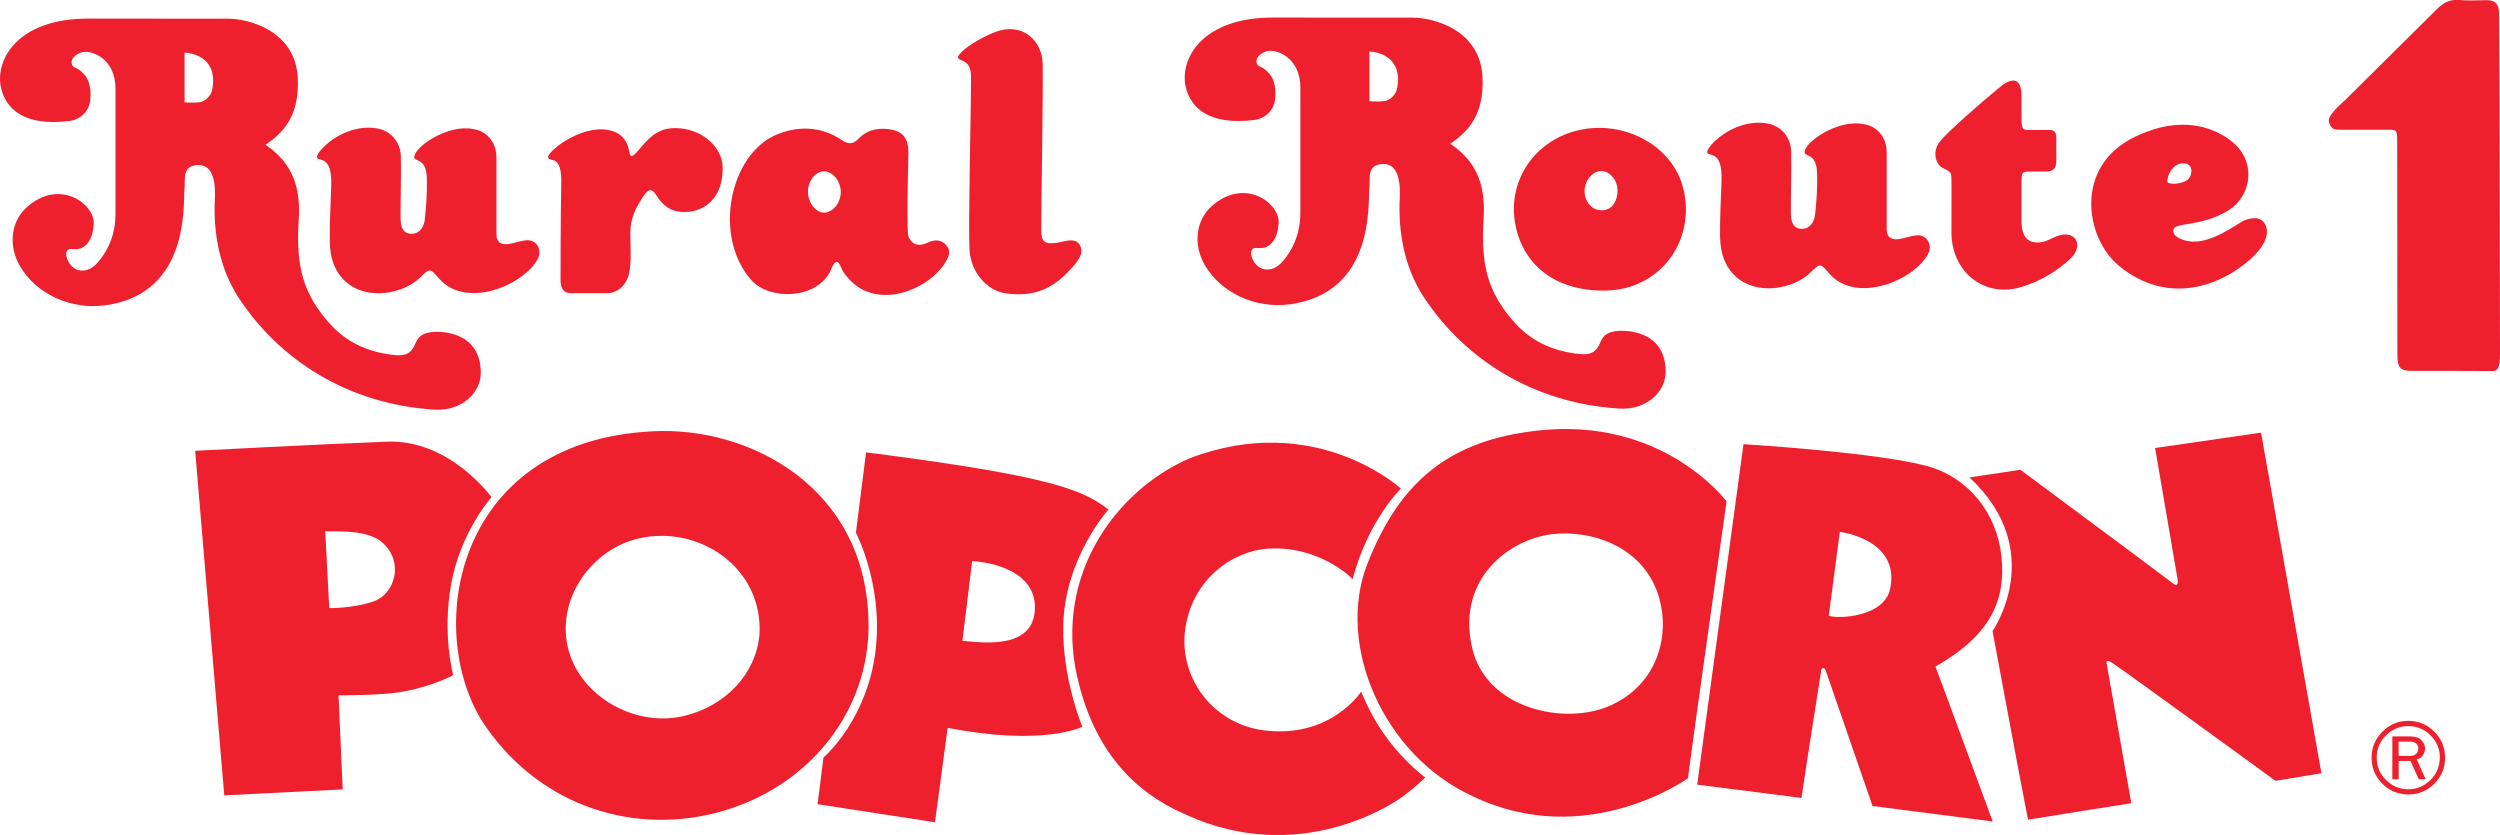
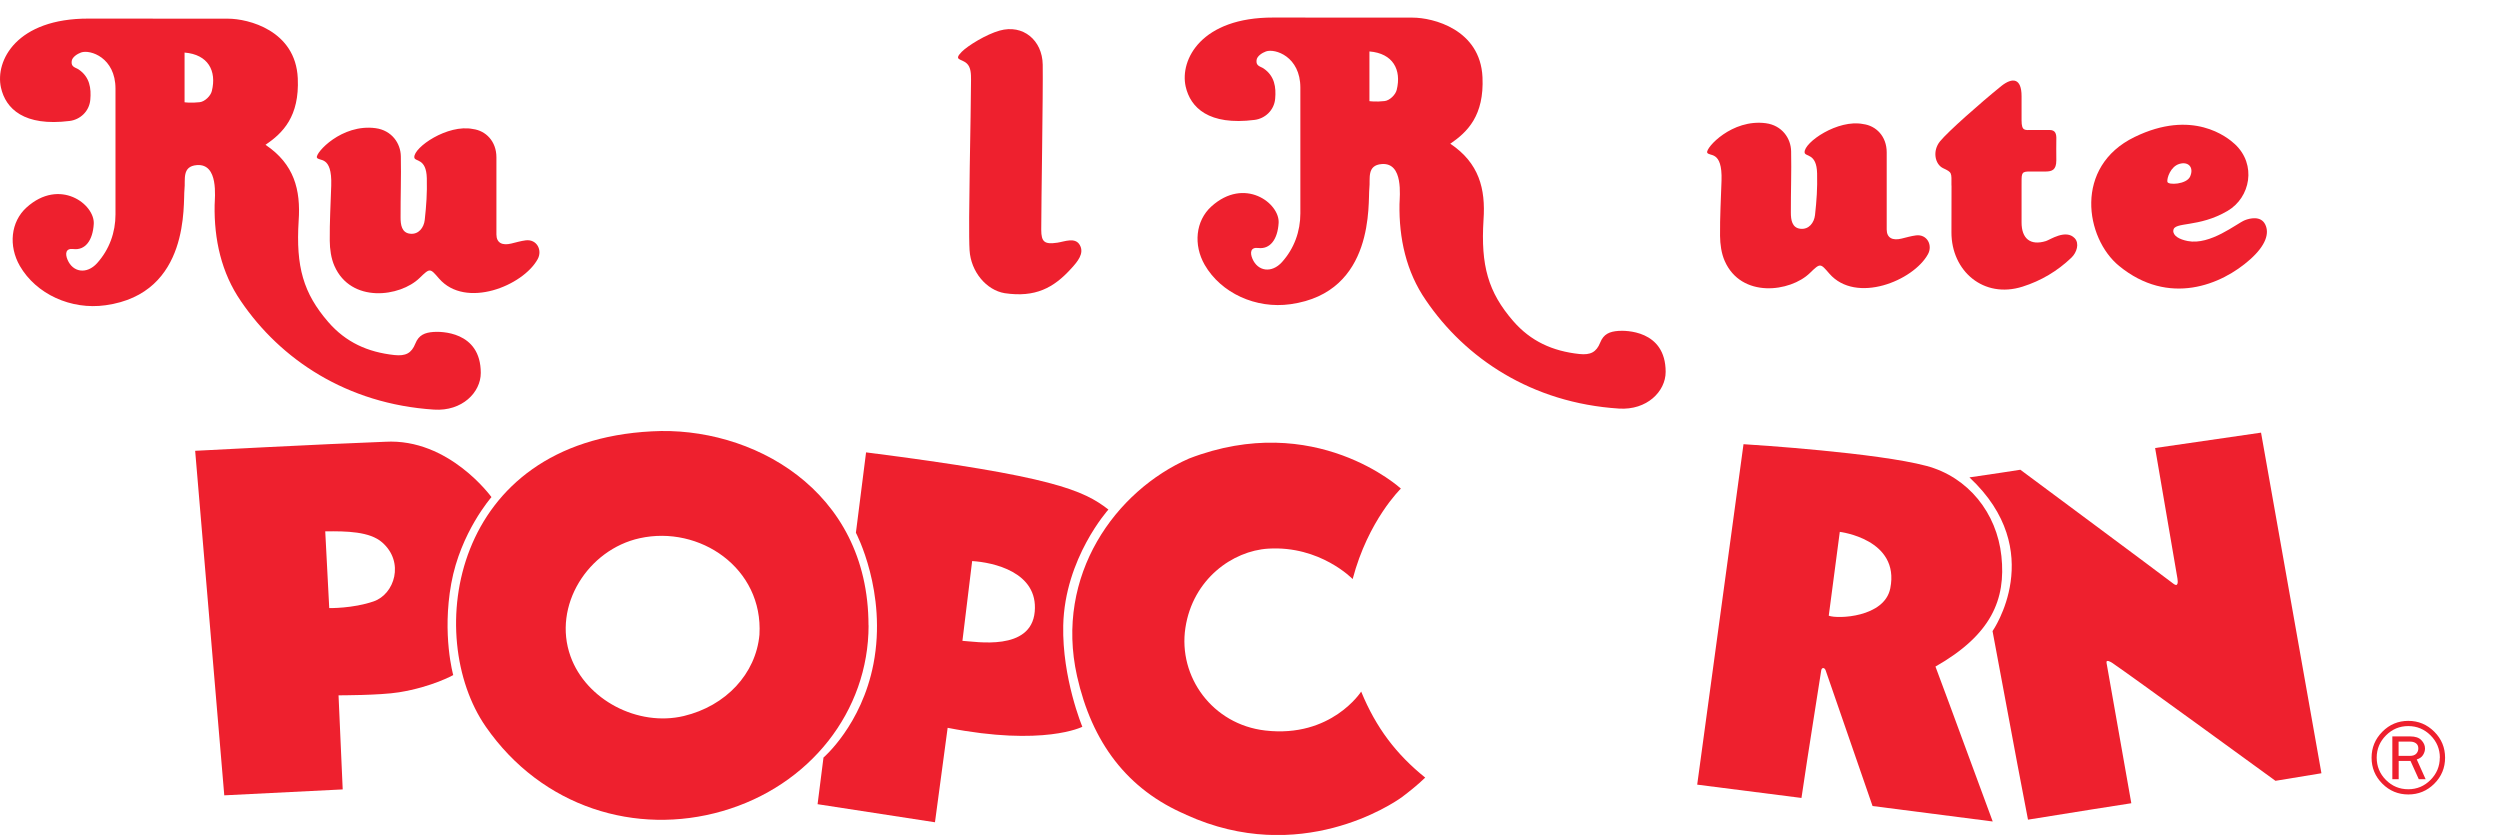
<svg xmlns="http://www.w3.org/2000/svg" viewBox="0 0 287.71 96.09" data-name="Layer 2" id="Layer_2">
  <defs>
    <style>
      .cls-1 {
        fill: #ee202e;
        stroke-width: 0px;
      }
    </style>
  </defs>
  <g data-name="Layer 1" id="Layer_1-2">
    <g>
      <g>
-         <path d="M196.47,17.56c-.19-.54,2.85-3.9,6.75-3.38,1.87.25,2.89,1.75,2.91,3.24.05,2.35-.04,4.7-.03,7.05,0,.81.12,1.76,1.11,1.86.97.1,1.57-.7,1.67-1.58.19-1.73.28-3.05.24-4.79-.05-2.39-1.4-1.88-1.44-2.42-.08-1.15,3.83-3.85,6.75-3.26,1.47.19,2.7,1.4,2.7,3.26v8.87c0,.98.68,1.3,1.7,1.05.54-.13,1.12-.3,1.67-.37,1.29-.16,1.94,1.14,1.38,2.16-1.68,3.07-8.29,5.76-11.35,2.24-1.04-1.2-1.03-1.25-2.24-.07-2.26,2.2-7.9,2.93-9.8-1.38-.39-.88-.53-1.93-.54-2.9-.02-2.19.1-4.16.17-6.35.12-3.59-1.47-2.71-1.66-3.25Z" class="cls-1" />
+         <path d="M196.47,17.56c-.19-.54,2.85-3.9,6.75-3.38,1.87.25,2.89,1.75,2.91,3.24.05,2.35-.04,4.7-.03,7.05,0,.81.12,1.76,1.11,1.86.97.1,1.57-.7,1.67-1.58.19-1.73.28-3.05.24-4.79-.05-2.39-1.4-1.88-1.44-2.42-.08-1.15,3.83-3.85,6.75-3.26,1.47.19,2.7,1.4,2.7,3.26v8.87c0,.98.68,1.3,1.7,1.05.54-.13,1.12-.3,1.67-.37,1.29-.16,1.94,1.14,1.38,2.16-1.68,3.07-8.29,5.76-11.35,2.24-1.04-1.2-1.03-1.25-2.24-.07-2.26,2.2-7.9,2.93-9.8-1.38-.39-.88-.53-1.93-.54-2.9-.02-2.19.1-4.16.17-6.35.12-3.59-1.47-2.71-1.66-3.25" class="cls-1" />
        <path d="M166.92,16.55c3.29,2.21,4.06,5.16,3.81,8.74-.33,5.29.54,8.33,3.4,11.64,2.03,2.35,4.56,3.48,7.62,3.81,1.29.14,1.97-.21,2.41-1.32.39-.98,1.08-1.27,2.11-1.34.71-.05,5.42-.14,5.42,4.72,0,2.24-2.15,4.43-5.38,4.22-10.06-.65-17.68-5.8-22.21-12.46-2.28-3.29-3.11-7.17-3.04-11.08.02-.91.48-4.79-2.04-4.6-1.77.14-1.3,1.7-1.43,2.79-.18,1.57.72,11.98-9.08,13.34-3.98.56-7.99-1.28-9.87-4.53-1.32-2.3-1.05-5.07.77-6.72,3.81-3.44,7.87-.38,7.74,1.89-.11,1.9-.98,3.06-2.35,2.89-.89-.11-.96.54-.67,1.23.62,1.47,2.22,1.7,3.4.4,1.42-1.58,2.12-3.55,2.12-5.61,0-5.08,0-9.35,0-14.47,0-3.59-2.92-4.54-3.96-4.17-.44.16-1.02.53-1.08.99-.1.71.46.73.81.97,1.27.87,1.45,2.15,1.33,3.49-.12,1.34-1.18,2.28-2.37,2.43-5.27.67-7.38-1.41-7.93-3.84-.69-3.11,1.81-7.96,10.08-7.94,5.04.01,10.02.01,16.05.01,2.3,0,7.78,1.33,8.03,6.86.2,4.41-1.72,6.3-3.72,7.66ZM157.6,5.91c0,1.52,0,5.73,0,5.73,0,0,.74.11,1.75-.01.59-.07,1.26-.73,1.39-1.29.57-2.32-.43-4.2-3.14-4.42Z" class="cls-1" />
-         <path d="M287.71,40.81c0,1.42-.25,1.89-.8,1.89-1.36,0-7.93-.04-9.2-.02-1.45.02-1.81-.29-1.81-1.87-.02-8.11,0-16.19-.02-24.3,0-1.76.02-1.58-1.72-1.58-1.56,0-3.88,0-4.96,0-.63,0-.93-.13-1.17-.86-.27-.79,1.6-2.29,1.92-2.61,3.93-3.93,6.58-6.5,10.51-10.42.73-.72,1.47-1.13,2.53-1.04,1.03.09,2.08.04,3.11.02,1.05-.02,1.49.41,1.5,1.51.07,6.67.11,38.05.11,39.28Z" class="cls-1" />
        <path d="M99.96,71.97c0,9.89-6.77,18.48-16.84,21.38-9.88,2.85-20.75-.4-27.22-9.73-7.2-10.4-3.99-32.79,19.12-33.98,11.34-.64,24.93,6.61,24.93,22.33ZM73.62,61.94c-5.96,1.31-10.06,7.78-7.96,13.6,1.8,5,7.74,8.12,13.04,6.86,4.84-1.16,8.29-4.86,8.7-9.35.46-7.68-6.9-12.63-13.78-11.11Z" class="cls-1" />
-         <path d="M176.7,49.58c14.7-1.75,22,8.13,22,8.13,0,0-3.81,26.91-4.45,31.86,0,0-11.68,8.39-24.81,2.04-10.25-4.69-15.74-17.41-12.07-26.74,3.83-9.75,9.67-14.14,19.33-15.29ZM169.4,74.49c1.59,7.16,10.8,9.08,16.05,6.65s6.75-7.85,5.5-12.31c-1.61-5.75-7.58-7.92-12.36-7.35s-10.97,5.01-9.19,13Z" class="cls-1" />
        <path d="M200.66,51.12c1.29.08,15.35.98,21.05,2.5,4.79,1.28,8.09,5.4,8.62,10.38.53,4.98-1.15,9.05-7.59,12.71,2.2,5.87,4.36,11.84,6.59,17.83-2.87-.37-13.83-1.78-13.83-1.78l-5.4-15.62c-.13-.35-.46-.35-.51.03-.08.61-1.53,9.58-2.27,14.66-4.03-.51-7.97-1.02-12-1.53,1.78-13.12,3.55-26.08,5.33-39.18ZM210.47,70.86c.99.39,6.4.2,7.07-3.15,1.14-5.67-5.81-6.5-5.81-6.5l-1.27,9.65Z" class="cls-1" />
        <path d="M242.43,76.29c.08.49,2.85,16.15,2.85,16.15,0,0-8.09,1.26-11.89,1.89-.42-2.17-.83-4.28-1.22-6.38-.89-4.79-2.86-15.32-2.86-15.32,0,0,6.44-9.21-2.66-17.69,2.03-.28,5.86-.88,5.86-.88,0,0,16.77,12.45,17.62,13.12.53.42.53-.18.46-.6s-2.57-15.02-2.57-15.02l12.19-1.77,6.95,39.2-5.29.87s-16.89-12.3-18.77-13.56c-.11-.08-.76-.49-.67,0Z" class="cls-1" />
        <path d="M30.56,16.67c3.29,2.21,4.06,5.16,3.81,8.74-.33,5.29.54,8.33,3.4,11.64,2.03,2.35,4.56,3.48,7.62,3.81,1.29.14,1.97-.21,2.41-1.32.39-.98,1.08-1.27,2.11-1.34.71-.05,5.42-.14,5.42,4.72,0,2.24-2.15,4.43-5.38,4.22-10.06-.65-17.68-5.8-22.21-12.46-2.28-3.29-3.11-7.17-3.04-11.08.02-.91.48-4.79-2.04-4.6-1.77.14-1.3,1.7-1.43,2.79-.18,1.57.72,11.98-9.08,13.34-3.98.56-7.99-1.28-9.87-4.53-1.32-2.3-1.05-5.07.77-6.72,3.81-3.44,7.87-.38,7.74,1.89-.11,1.9-.98,3.06-2.35,2.89-.89-.11-.96.54-.67,1.23.62,1.47,2.22,1.7,3.4.4,1.42-1.58,2.12-3.55,2.12-5.61,0-5.08,0-9.35,0-14.47,0-3.59-2.92-4.54-3.96-4.17-.44.16-1.02.53-1.08.99-.1.71.46.73.81.97,1.27.87,1.45,2.15,1.33,3.49-.12,1.34-1.18,2.28-2.37,2.43C2.76,14.58.65,12.51.11,10.08-.58,6.97,1.92,2.12,10.19,2.14c5.04.01,10.02.01,16.05.01,2.3,0,7.78,1.33,8.03,6.86.2,4.41-1.72,6.3-3.72,7.66ZM21.24,6.04c0,1.52,0,5.73,0,5.73,0,0,.74.11,1.75-.01.59-.07,1.26-.73,1.39-1.29.57-2.32-.43-4.2-3.14-4.42Z" class="cls-1" />
        <path d="M39.42,90.85l-13.61.68-3.35-39.65s14.97-.79,21.87-1.04c7.35-.42,12.23,6.37,12.23,6.37,0,0-3.56,4.04-4.63,9.95s.23,10.53.23,10.53c0,0-2.41,1.36-6.23,1.98-2.19.36-6.97.35-6.97.35l.48,10.83ZM37.43,61.15l.46,8.83s2.7.06,5.11-.77,3.58-4.52.98-6.79c-1.44-1.26-4.11-1.3-6.55-1.27Z" class="cls-1" />
        <path d="M109.06,83.75c-.49,3.67-.97,7.21-1.46,10.88-4.56-.7-9-1.39-13.51-2.08.22-1.78.68-5.37.68-5.37,0,0,4.39-3.74,5.75-10.77,1.6-8.26-2.02-15.1-2.02-15.1l1.17-9.25c21.52,2.74,25.02,4.36,27.89,6.58,0,0-5.03,5.59-5.2,13.34-.13,6.09,2.2,11.66,2.2,11.66,0,0-4.44,2.28-15.5.12ZM111.88,64.56c-.39,3.22-.73,6.02-1.12,9.19,1.53.08,7.9,1.24,8.32-3.35s-4.83-5.69-7.21-5.83Z" class="cls-1" />
-         <path d="M96.29,30.15c-.37.06-.52.6-.66.91-1.57,3.46-7.08,3.5-9.13,1.21-4.49-5.01-2.56-14.47,2.85-16.77,2.51-1.06,5.2-.96,7.49.6.81.55,1.33.51,1.94-.12.86-.9,1.92-1.23,3.14-1.15,1.86.12,2.67.95,2.62,2.82-.07,2.67-.19,9.08,0,9.54.39,1.01,1.23,1.21,2.21.74.78-.38,1.54-.39,2.13.27.64.71.28,1.4-.09,2.01-2.02,3.3-8.59,5.94-11.78,1.01-.18-.27-.41-1.12-.71-1.07ZM92.99,22.14c.02,1.26.94,2.38,1.92,2.33.99-.05,1.88-1.21,1.85-2.43-.03-1.24-.97-2.35-1.96-2.32-1.01.04-1.84,1.14-1.82,2.42Z" class="cls-1" />
        <path d="M36.47,18.13c-.19-.54,2.85-3.9,6.75-3.38,1.87.25,2.89,1.75,2.91,3.24.05,2.35-.04,4.7-.03,7.05,0,.81.12,1.76,1.11,1.86.97.1,1.57-.7,1.67-1.58.19-1.73.28-3.05.24-4.79-.05-2.39-1.4-1.88-1.44-2.42-.08-1.15,3.83-3.85,6.75-3.26,1.47.19,2.7,1.4,2.7,3.26v8.87c0,.98.68,1.3,1.7,1.05.54-.13,1.12-.3,1.67-.37,1.29-.16,1.94,1.14,1.38,2.16-1.68,3.07-8.29,5.76-11.35,2.24-1.04-1.2-1.03-1.25-2.24-.07-2.26,2.2-7.9,2.93-9.8-1.38-.39-.88-.53-1.93-.54-2.9-.02-2.19.1-4.16.17-6.35.12-3.59-1.47-2.71-1.66-3.25Z" class="cls-1" />
-         <path d="M174.35,25.6c-.86-5.22,2.72-9.97,8.13-10.77,4.86-.72,9.71,2.03,11.06,6.26,1.94,6.06-2.16,12.26-8.78,12.35-6.17.09-9.67-3.35-10.41-7.84ZM186.15,21.91c0-1.19-.89-2.23-1.88-2.23-.96,0-1.89,1.08-1.91,2.23-.03,1.18.73,2.29,1.97,2.29s1.82-1.09,1.82-2.29Z" class="cls-1" />
        <path d="M250.11,26.52c-.04.62.69,1.03,1.66,1.22,2.61.51,5.63-2.02,6.58-2.4.56-.22,1.83-.54,2.34.49s.06,2.42-1.73,4.02c-3.31,2.96-9.38,5.42-15.08.76-3.91-3.2-5.24-11.43,1.77-14.84,6.67-3.25,10.68.01,11.55.82,2.52,2.34,1.79,6.14-.84,7.68-3.35,1.97-6.18,1.21-6.24,2.25ZM249.43,20.92c.07.41,2.22.31,2.62-.61.46-1.05-.2-1.75-1.23-1.45s-1.46,1.65-1.39,2.06Z" class="cls-1" />
        <path d="M119.83,26.43c0,1.44.39,1.71,1.85,1.5.83-.12,2.07-.68,2.6.29.53.96-.3,1.91-.96,2.64-2.06,2.29-4.18,3.4-7.7,2.88-2.1-.35-3.89-2.46-4.04-4.95-.17-2.86.17-15.89.17-19.6,0-.64,0-1.46-.5-1.9-.63-.56-1.54-.33-.58-1.32.71-.72,2.83-2.02,4.37-2.45,2.69-.76,4.92,1.11,4.96,3.92.05,3.24-.17,15.84-.17,19Z" class="cls-1" />
-         <path d="M63.07,18.13c-.13-.66,3.66-3.7,6.82-3.19,2.89.47,2.33,3.1,2.79,3.02.79-.13,1.9-2.95,4.46-3.19,3.17-.3,6.03,1.91,6.03,4.56,0,4.28-3.08,5.43-5.31,4.98-1.14-.23-1.89-1.14-2.26-1.74-.58-.93-.92-.91-1.55.01-.89,1.3-1.52,2.6-1.51,4.25,0,1.43.13,2.84-.07,4.26-.21,1.46-1.16,2.65-2.64,2.65h-4.12c-.91,0-1.23-.64-1.2-1.6,0,0,0-7.28.08-10.91.11-3.66-1.37-2.45-1.5-3.11Z" class="cls-1" />
        <path d="M224.58,21.35c0-1.5.11-1.49-.97-2-.92-.44-1.25-1.98-.34-3.09s4.52-4.31,7.05-6.36c1.3-1.03,2.33-.9,2.33,1.17,0,.76,0,1.74,0,2.77,0,1.29.39,1.12,1.21,1.12s1.53,0,2.01,0c.68,0,.81.44.78,1.13-.02.47,0,1.53,0,2.36,0,1.12-.5,1.28-1.23,1.29-.35,0-1.83,0-2.05,0-.8.04-.71.33-.72,1.65v4.21c0,1.86,1.01,2.7,2.81,2.14.46-.14,2.29-1.41,3.31-.32.55.59.25,1.63-.39,2.24-1.61,1.54-3.48,2.65-5.62,3.33-4.49,1.42-8.19-1.81-8.18-6.25,0-1.06,0-4.56.01-5.4Z" class="cls-1" />
      </g>
      <path d="M281.39,87.2c0,1.16-.41,2.16-1.24,2.99s-1.83,1.24-2.99,1.24-2.16-.41-2.99-1.24-1.24-1.83-1.24-2.99.41-2.15,1.24-2.99,1.83-1.25,2.99-1.25,2.16.42,2.99,1.25,1.24,1.83,1.24,2.99ZM280.79,87.2c0-1-.36-1.86-1.07-2.57-.71-.71-1.57-1.07-2.57-1.07s-1.85.36-2.56,1.07c-.71.71-1.07,1.57-1.07,2.56s.35,1.86,1.06,2.57c.71.71,1.56,1.07,2.57,1.07s1.85-.36,2.56-1.07c.71-.71,1.07-1.57,1.07-2.56ZM279.16,89.67h-.8l-.95-2.1h-1.36v2.1h-.73v-4.92h2.08c.56,0,.98.14,1.26.43.28.29.42.61.42.96,0,.26-.08.51-.23.75-.15.24-.39.41-.72.51l1.02,2.27ZM276.05,86.99h1.28c.33,0,.58-.08.74-.25.16-.17.24-.37.24-.62s-.09-.44-.26-.57c-.17-.13-.39-.2-.65-.2h-1.36v1.64Z" class="cls-1" />
      <path d="M136.51,93.76c-6.79-2.89-10.85-8.32-12.56-15.95-2.6-11.65,4.45-21.34,12.89-25.04,14.53-5.6,24.38,3.46,24.38,3.46,0,0-3.77,3.64-5.55,10.41,0,0-3.73-3.87-9.72-3.5-4.09.25-8.68,3.5-9.53,9.12s3.11,11.11,9.19,11.81c7.61.88,11.04-4.48,11.04-4.48,1.71,4.17,4.05,7.23,7.37,9.9-.91.88-1.89,1.65-2.66,2.23-1.05.78-11.79,8-24.85,2.05Z" class="cls-1" />
    </g>
  </g>
</svg>